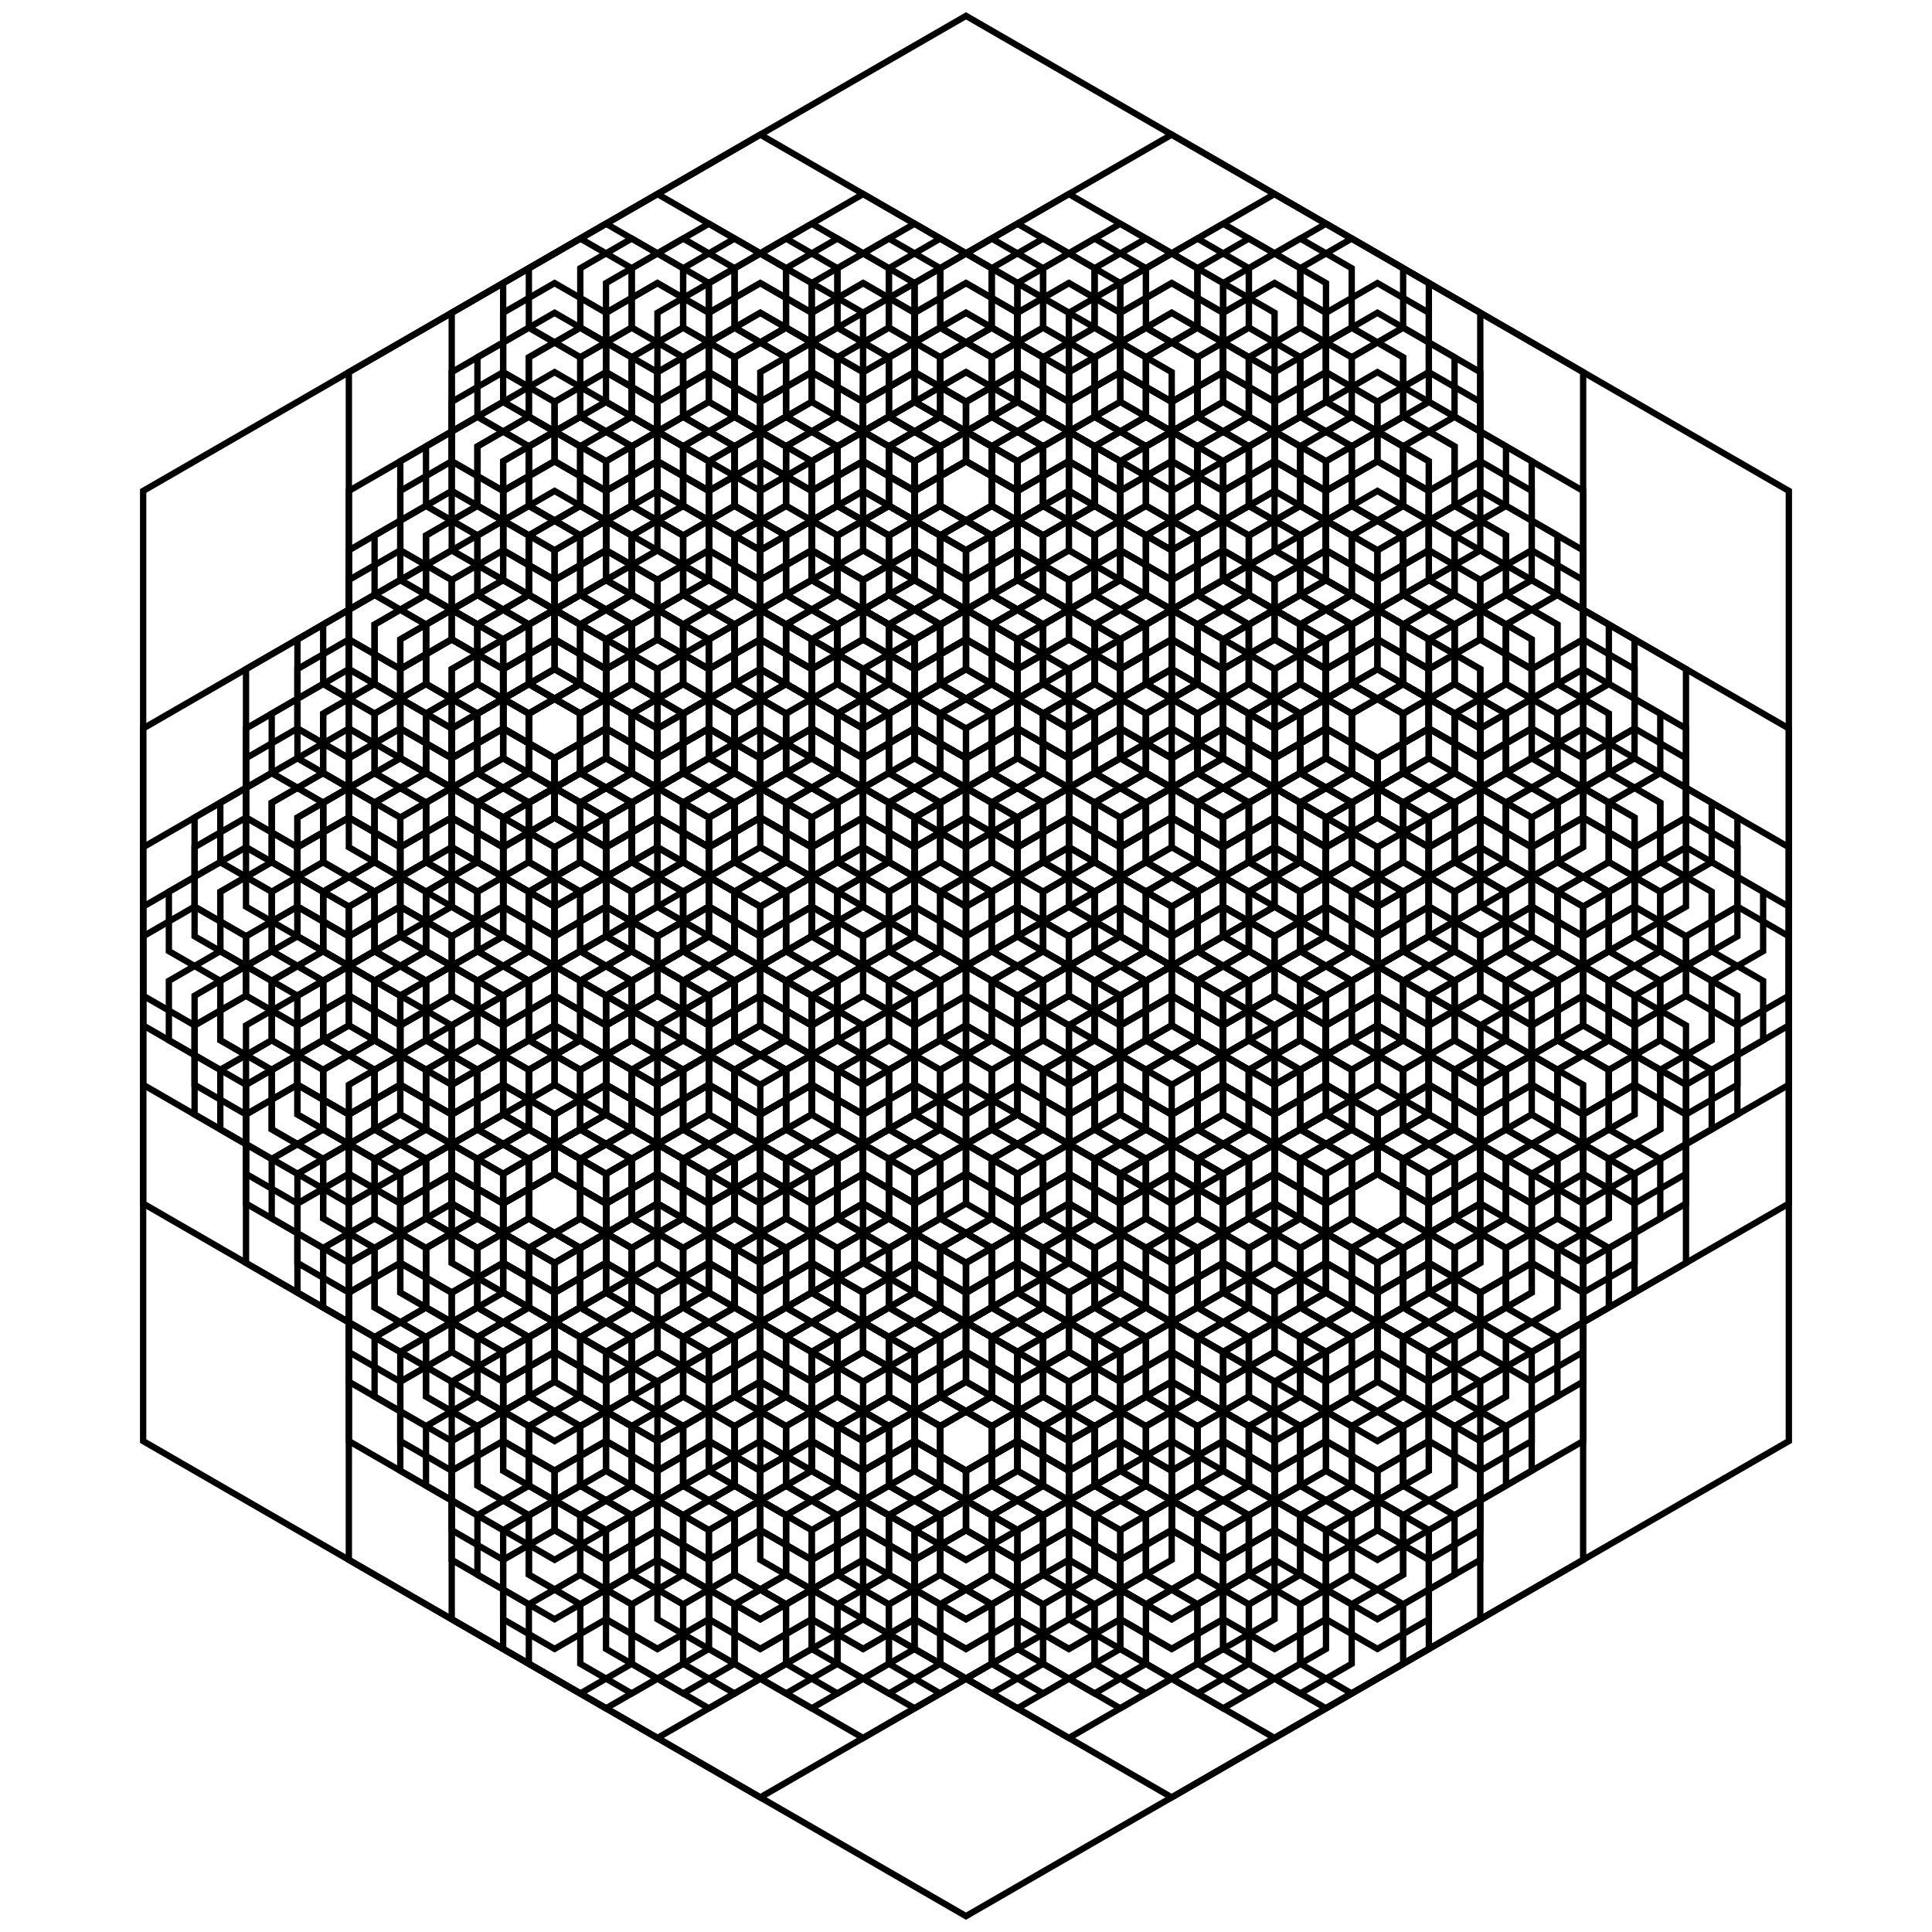
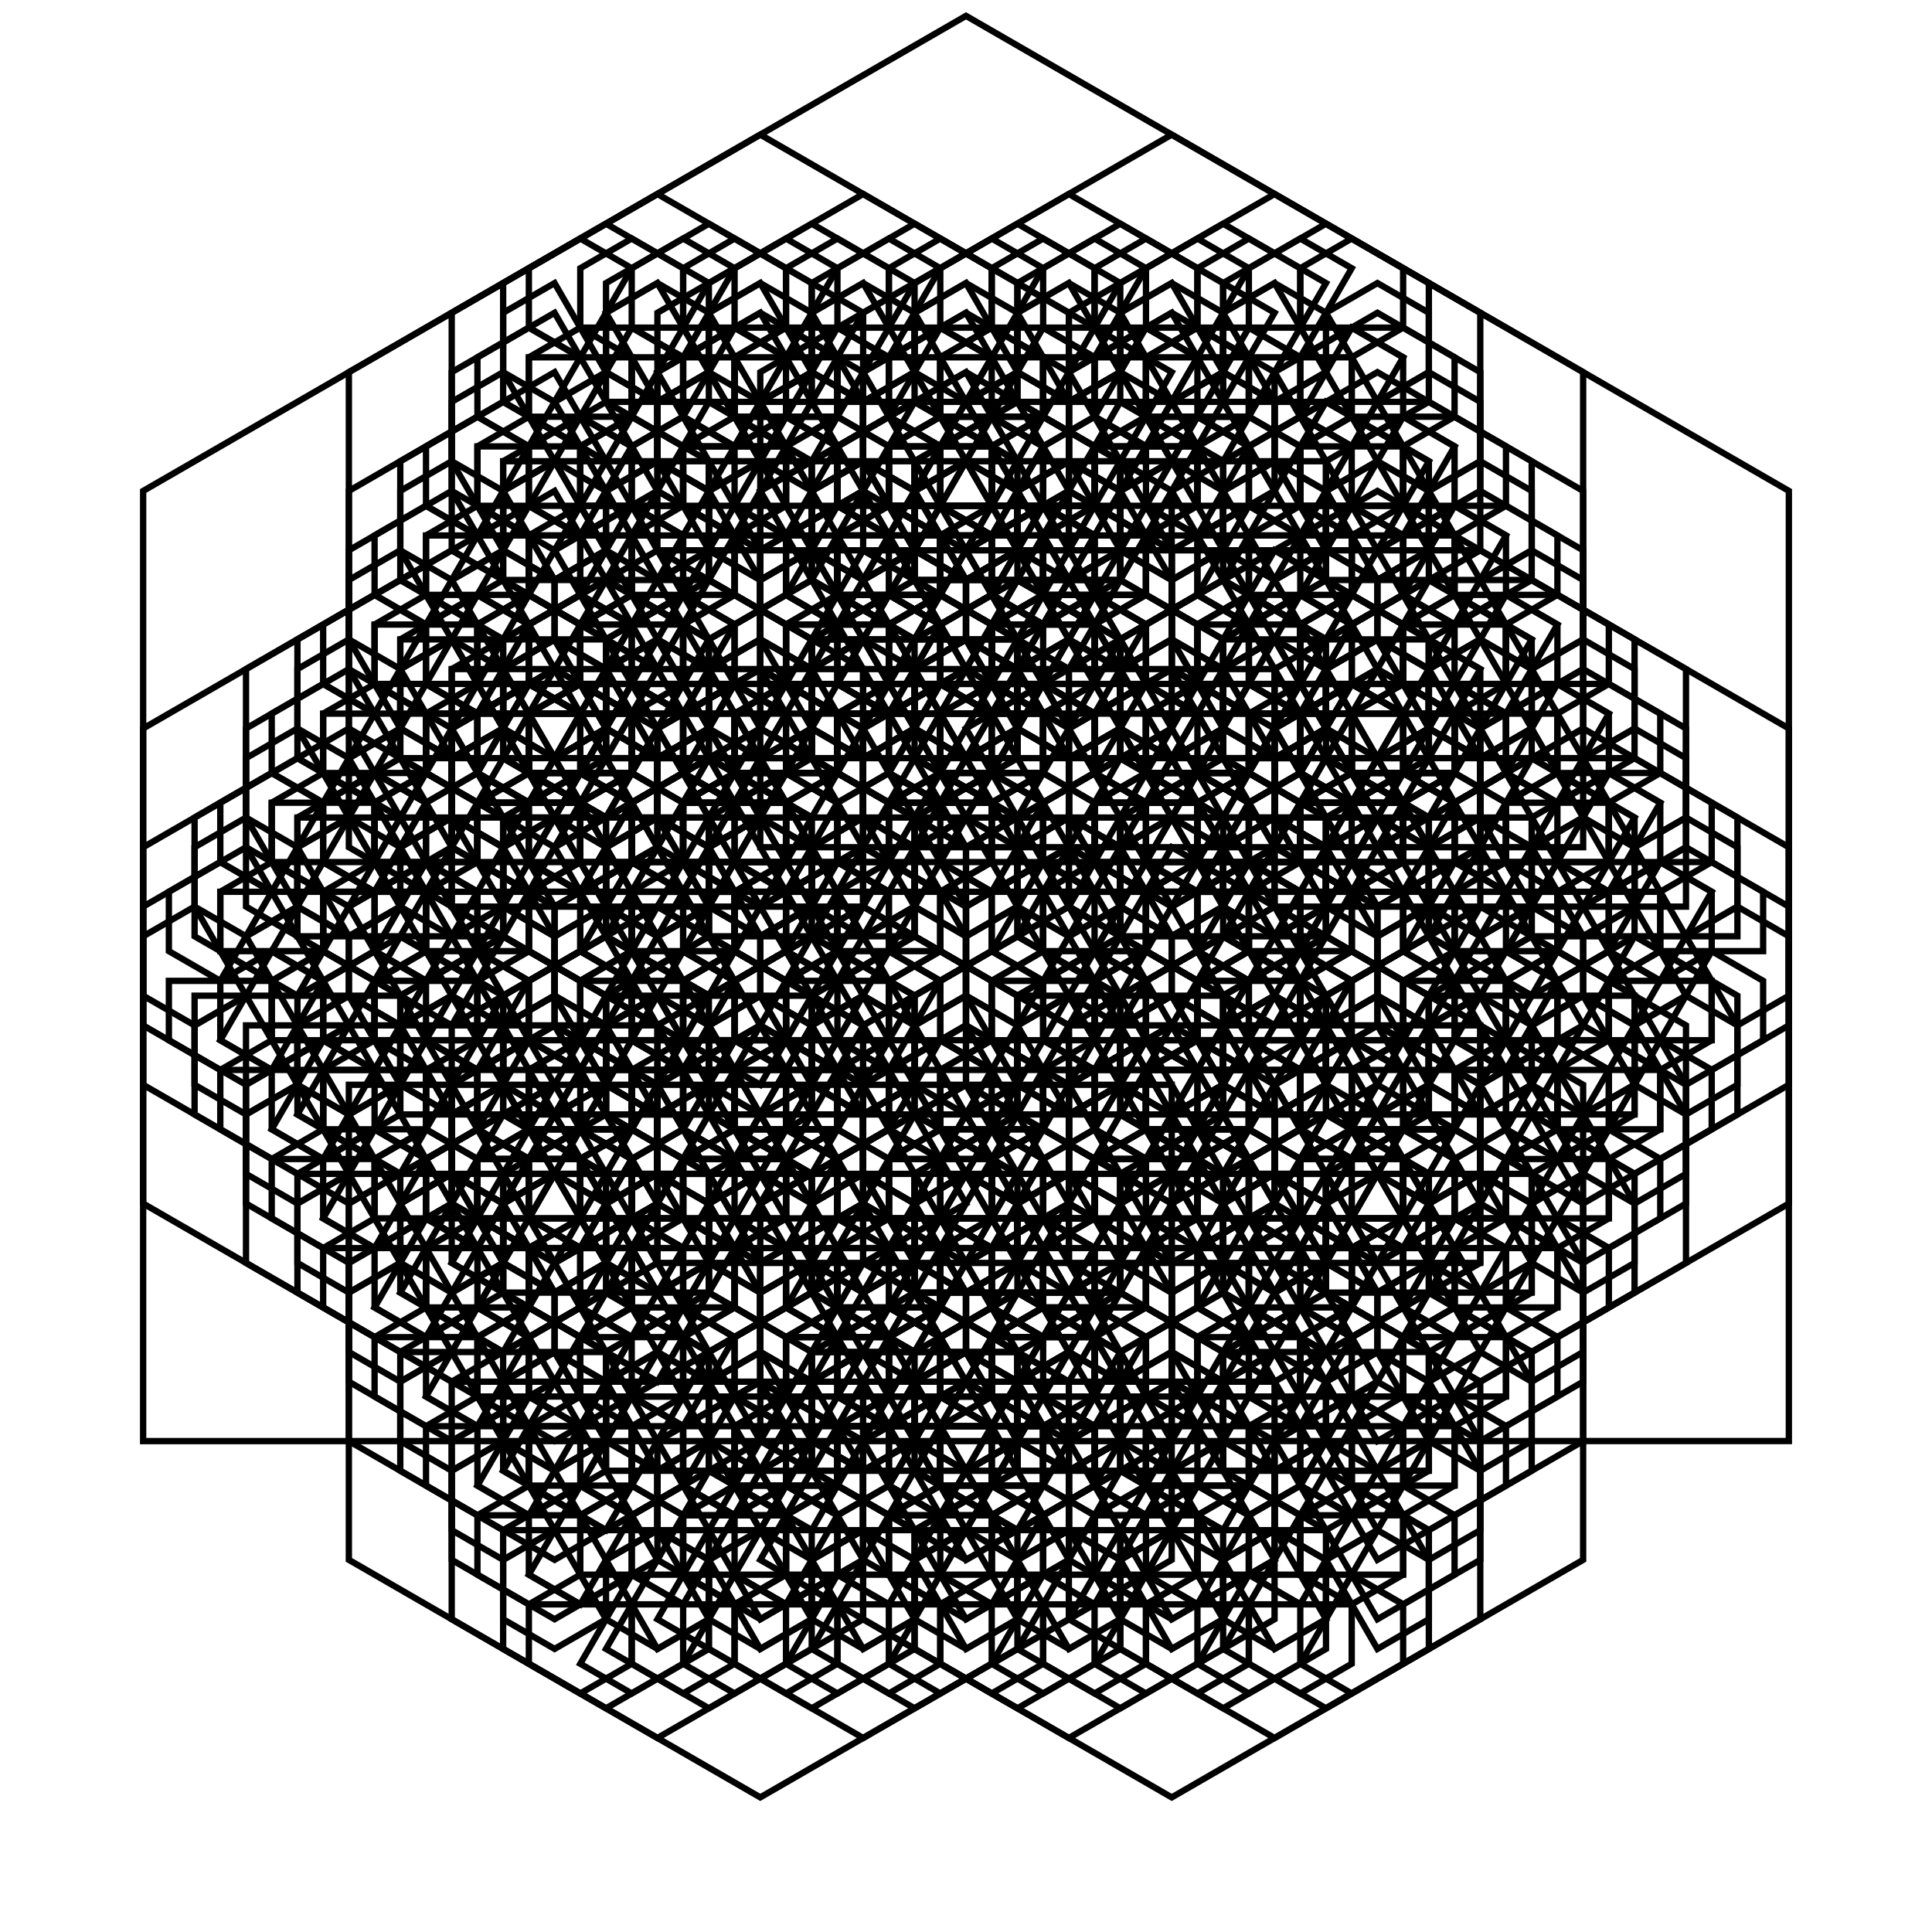
<svg xmlns="http://www.w3.org/2000/svg" xmlns:xlink="http://www.w3.org/1999/xlink" width="100%" height="100%" viewBox="0 0 610 610">
  <desc>
    Animated Hexagon Fractal
    
    inspired by http://www.dailyminimal.com/post/150450160509/se16-701-a-new-geometric-design-every-day
    
    written by Jay Nick
    steamcoded.org
  
  </desc>
  <defs>
    <symbol id="hexagon" overflow="visible">
-       <path d="M300,0L559.8,150L559.8,450L300,600L40.2,450,40.2,150z" />
+       <path d="M300,0L559.8,150L300,600L40.2,450,40.2,150z" />
    </symbol>
    <style type="text/css">
      .show {display:initial;}
      .hide {display:none;}

      .d1 {display:show;}
      .d2 {display:show;}
      .d3 {display:show;}
      .d4 {display:show;}
    
    </style>
  </defs>
  <g transform="translate(5,5)">
    <g style="fill:none;stroke:black;stroke-width:2px;" transform="rotate(30,300,300)">
      <use id="h1" xlink:href="#hexagon" transform="rotate(30,300,300)" />
      <g style="fill:none;stroke:black;stroke-width:4px;" class="d1">
        <animate attributeName="class" values="show;show;show;show;hide;show;show;show;" dur="18s" repeatCount="indefinite" />
        <g id="f1">
          <use id="h2" xlink:href="#h1" transform="translate(150,20.1) scale(0.5)" />
          <use xlink:href="#h2" transform="rotate(60,300,300)" />
          <use xlink:href="#h2" transform="rotate(120,300,300)" />
          <use xlink:href="#h2" transform="rotate(180,300,300)" />
          <use xlink:href="#h2" transform="rotate(240,300,300)" />
          <use xlink:href="#h2" transform="rotate(300,300,300)" />
        </g>
      </g>
      <g style="fill:none;stroke:black;stroke-width:8px;" class="d2">
        <animate attributeName="class" values="show;show;show;hide;hide;hide;show;show;" dur="18s" repeatCount="indefinite" />
        <g id="f2">
          <use id="h3" xlink:href="#f1" transform="translate(150,20.1) scale(0.5)" />
          <use xlink:href="#h3" transform="rotate(60,300,300)" />
          <use xlink:href="#h3" transform="rotate(120,300,300)" />
          <use xlink:href="#h3" transform="rotate(180,300,300)" />
          <use xlink:href="#h3" transform="rotate(240,300,300)" />
          <use xlink:href="#h3" transform="rotate(300,300,300)" />
        </g>
      </g>
      <g style="fill:none;stroke:black;stroke-width:16px;" class="d3">
        <animate attributeName="class" values="show;show;hide;hide;hide;hide;hide;show;" dur="18s" repeatCount="indefinite" />
        <g id="f3">
          <use id="h4" xlink:href="#f2" transform="translate(150,20.1) scale(0.5)" />
          <use xlink:href="#h4" transform="rotate(60,300,300)" />
          <use xlink:href="#h4" transform="rotate(120,300,300)" />
          <use xlink:href="#h4" transform="rotate(180,300,300)" />
          <use xlink:href="#h4" transform="rotate(240,300,300)" />
          <use xlink:href="#h4" transform="rotate(300,300,300)" />
        </g>
      </g>
      <g style="fill:none;stroke:black;stroke-width:32px;" class="d4">
        <animate attributeName="class" values="show;hide;hide;hide;hide;hide;hide;hide;" dur="18s" repeatCount="indefinite" />
        <g id="f4">
          <use id="h5" xlink:href="#f3" transform="translate(150,20.1) scale(0.5)" />
          <use xlink:href="#h5" transform="rotate(60,300,300)" />
          <use xlink:href="#h5" transform="rotate(120,300,300)" />
          <use xlink:href="#h5" transform="rotate(180,300,300)" />
          <use xlink:href="#h5" transform="rotate(240,300,300)" />
          <use xlink:href="#h5" transform="rotate(300,300,300)" />
        </g>
      </g>
    </g>
  </g>
</svg>